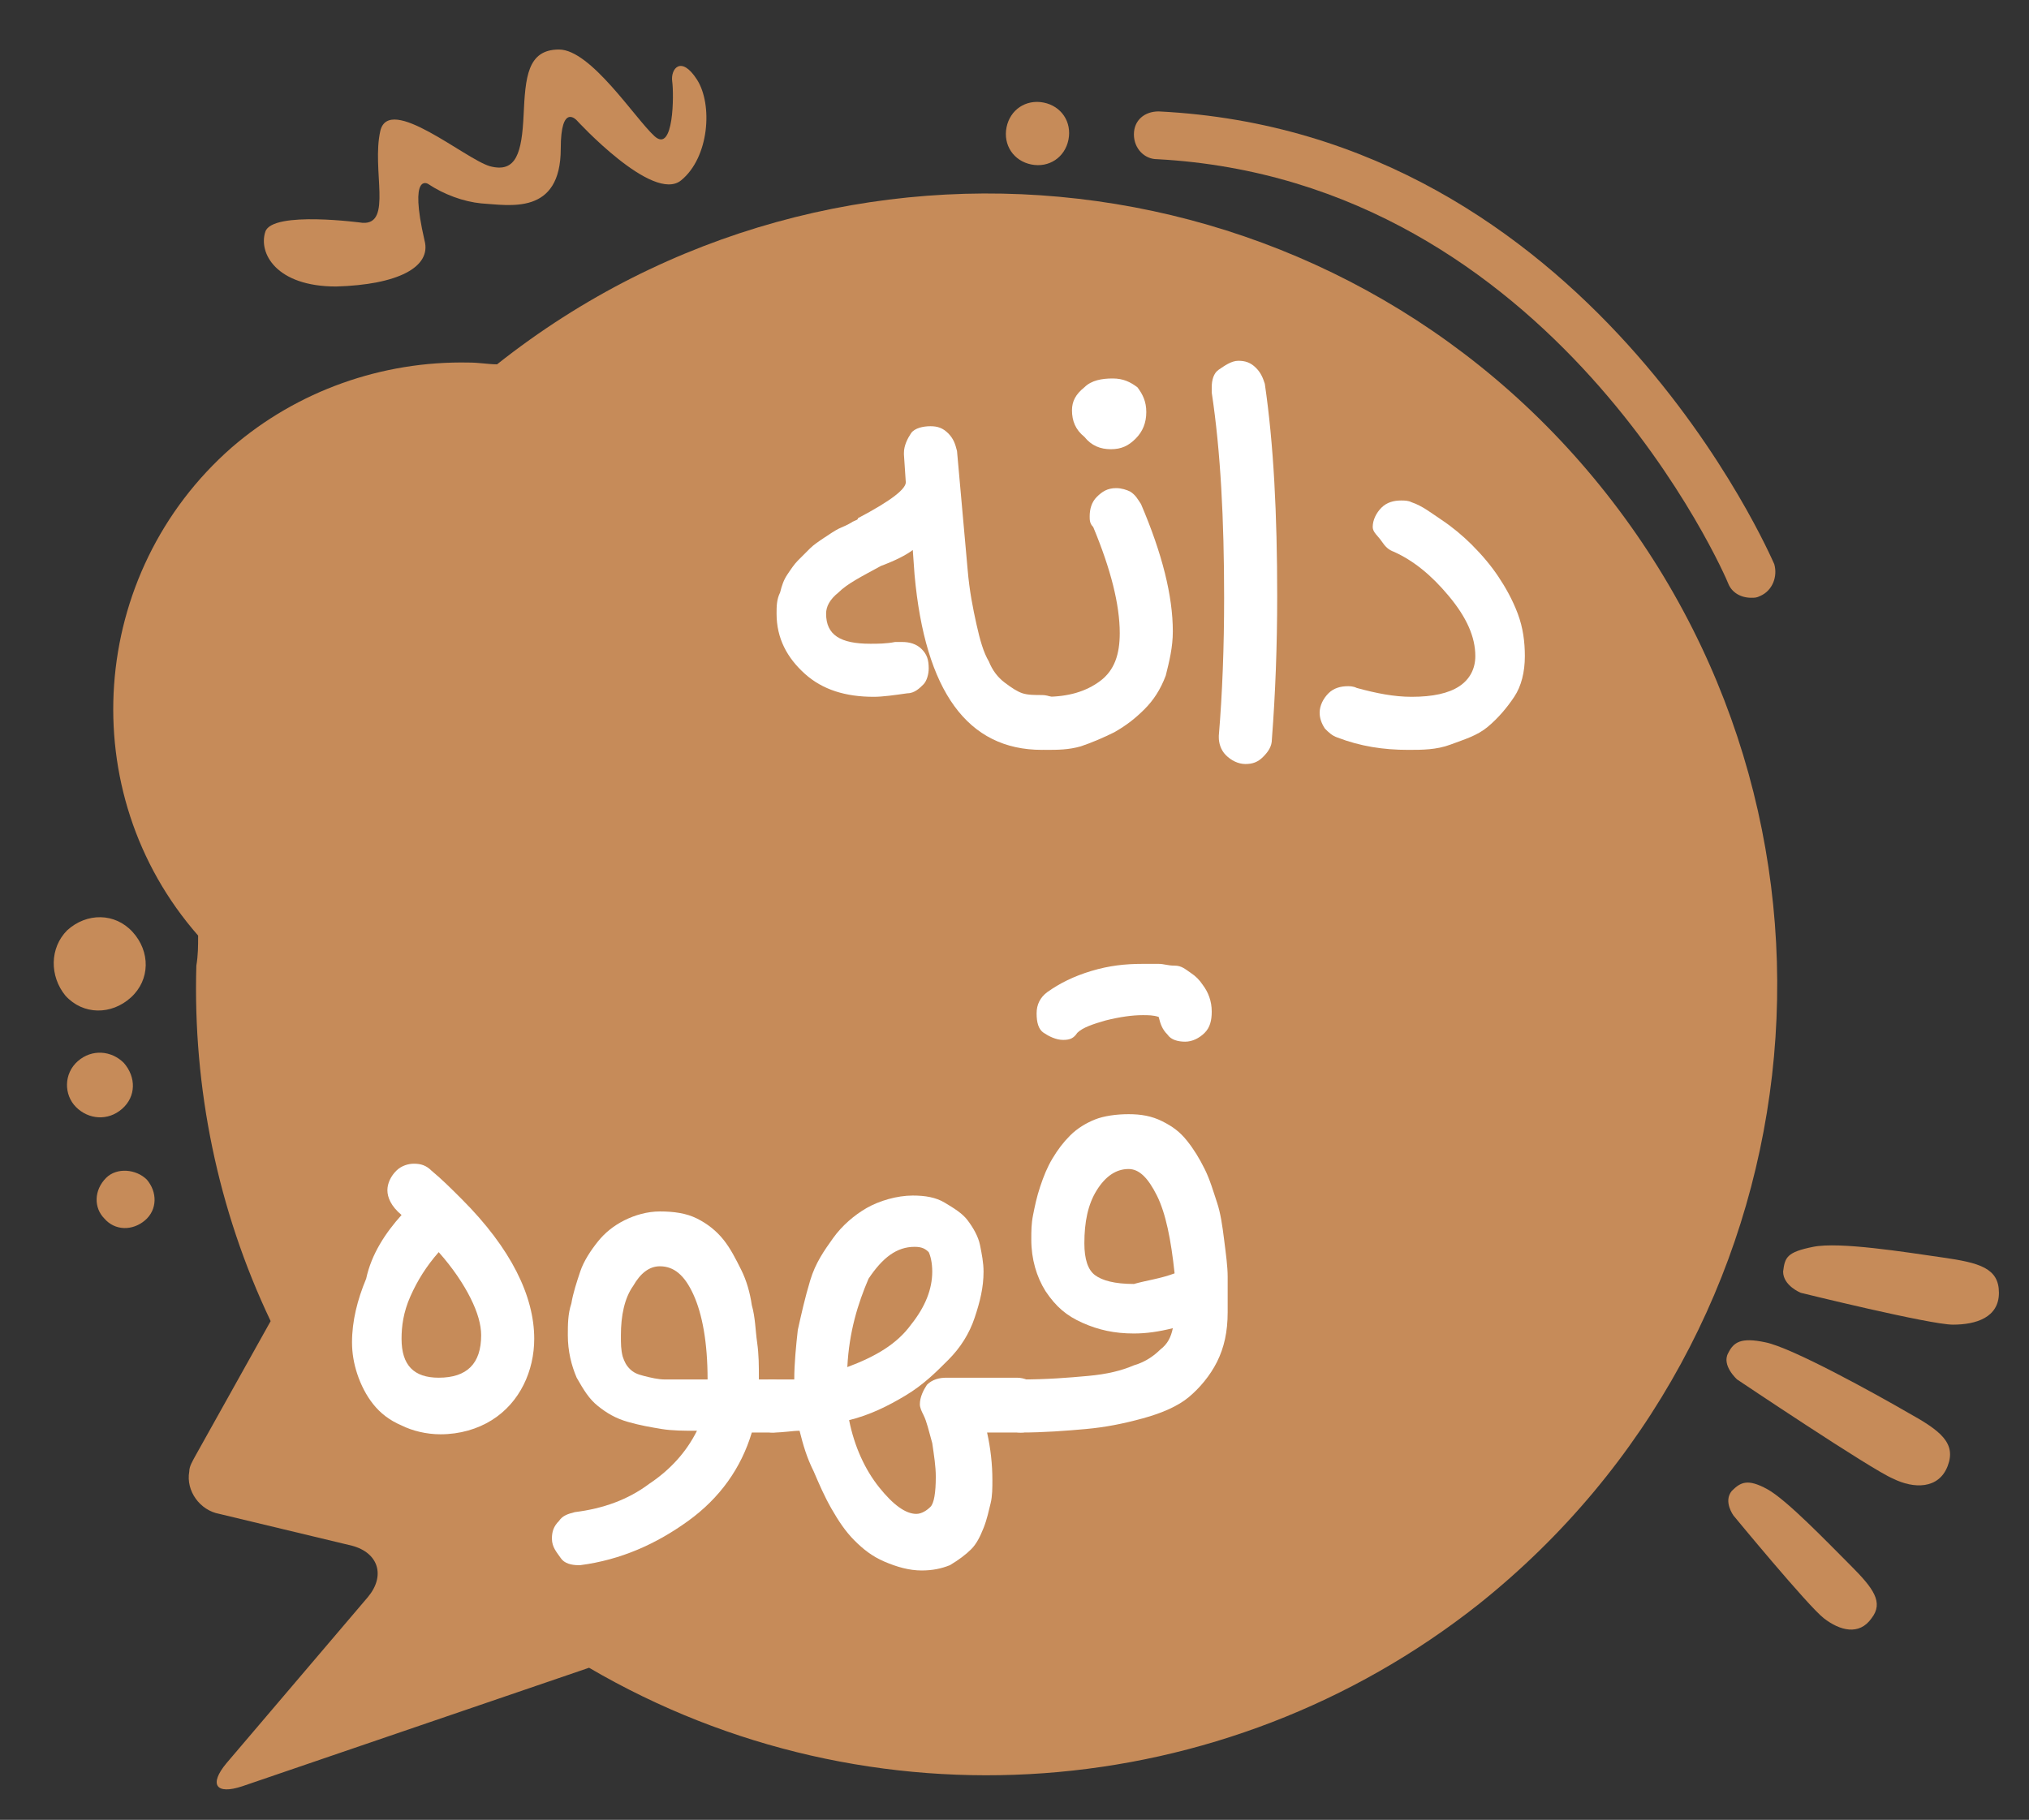
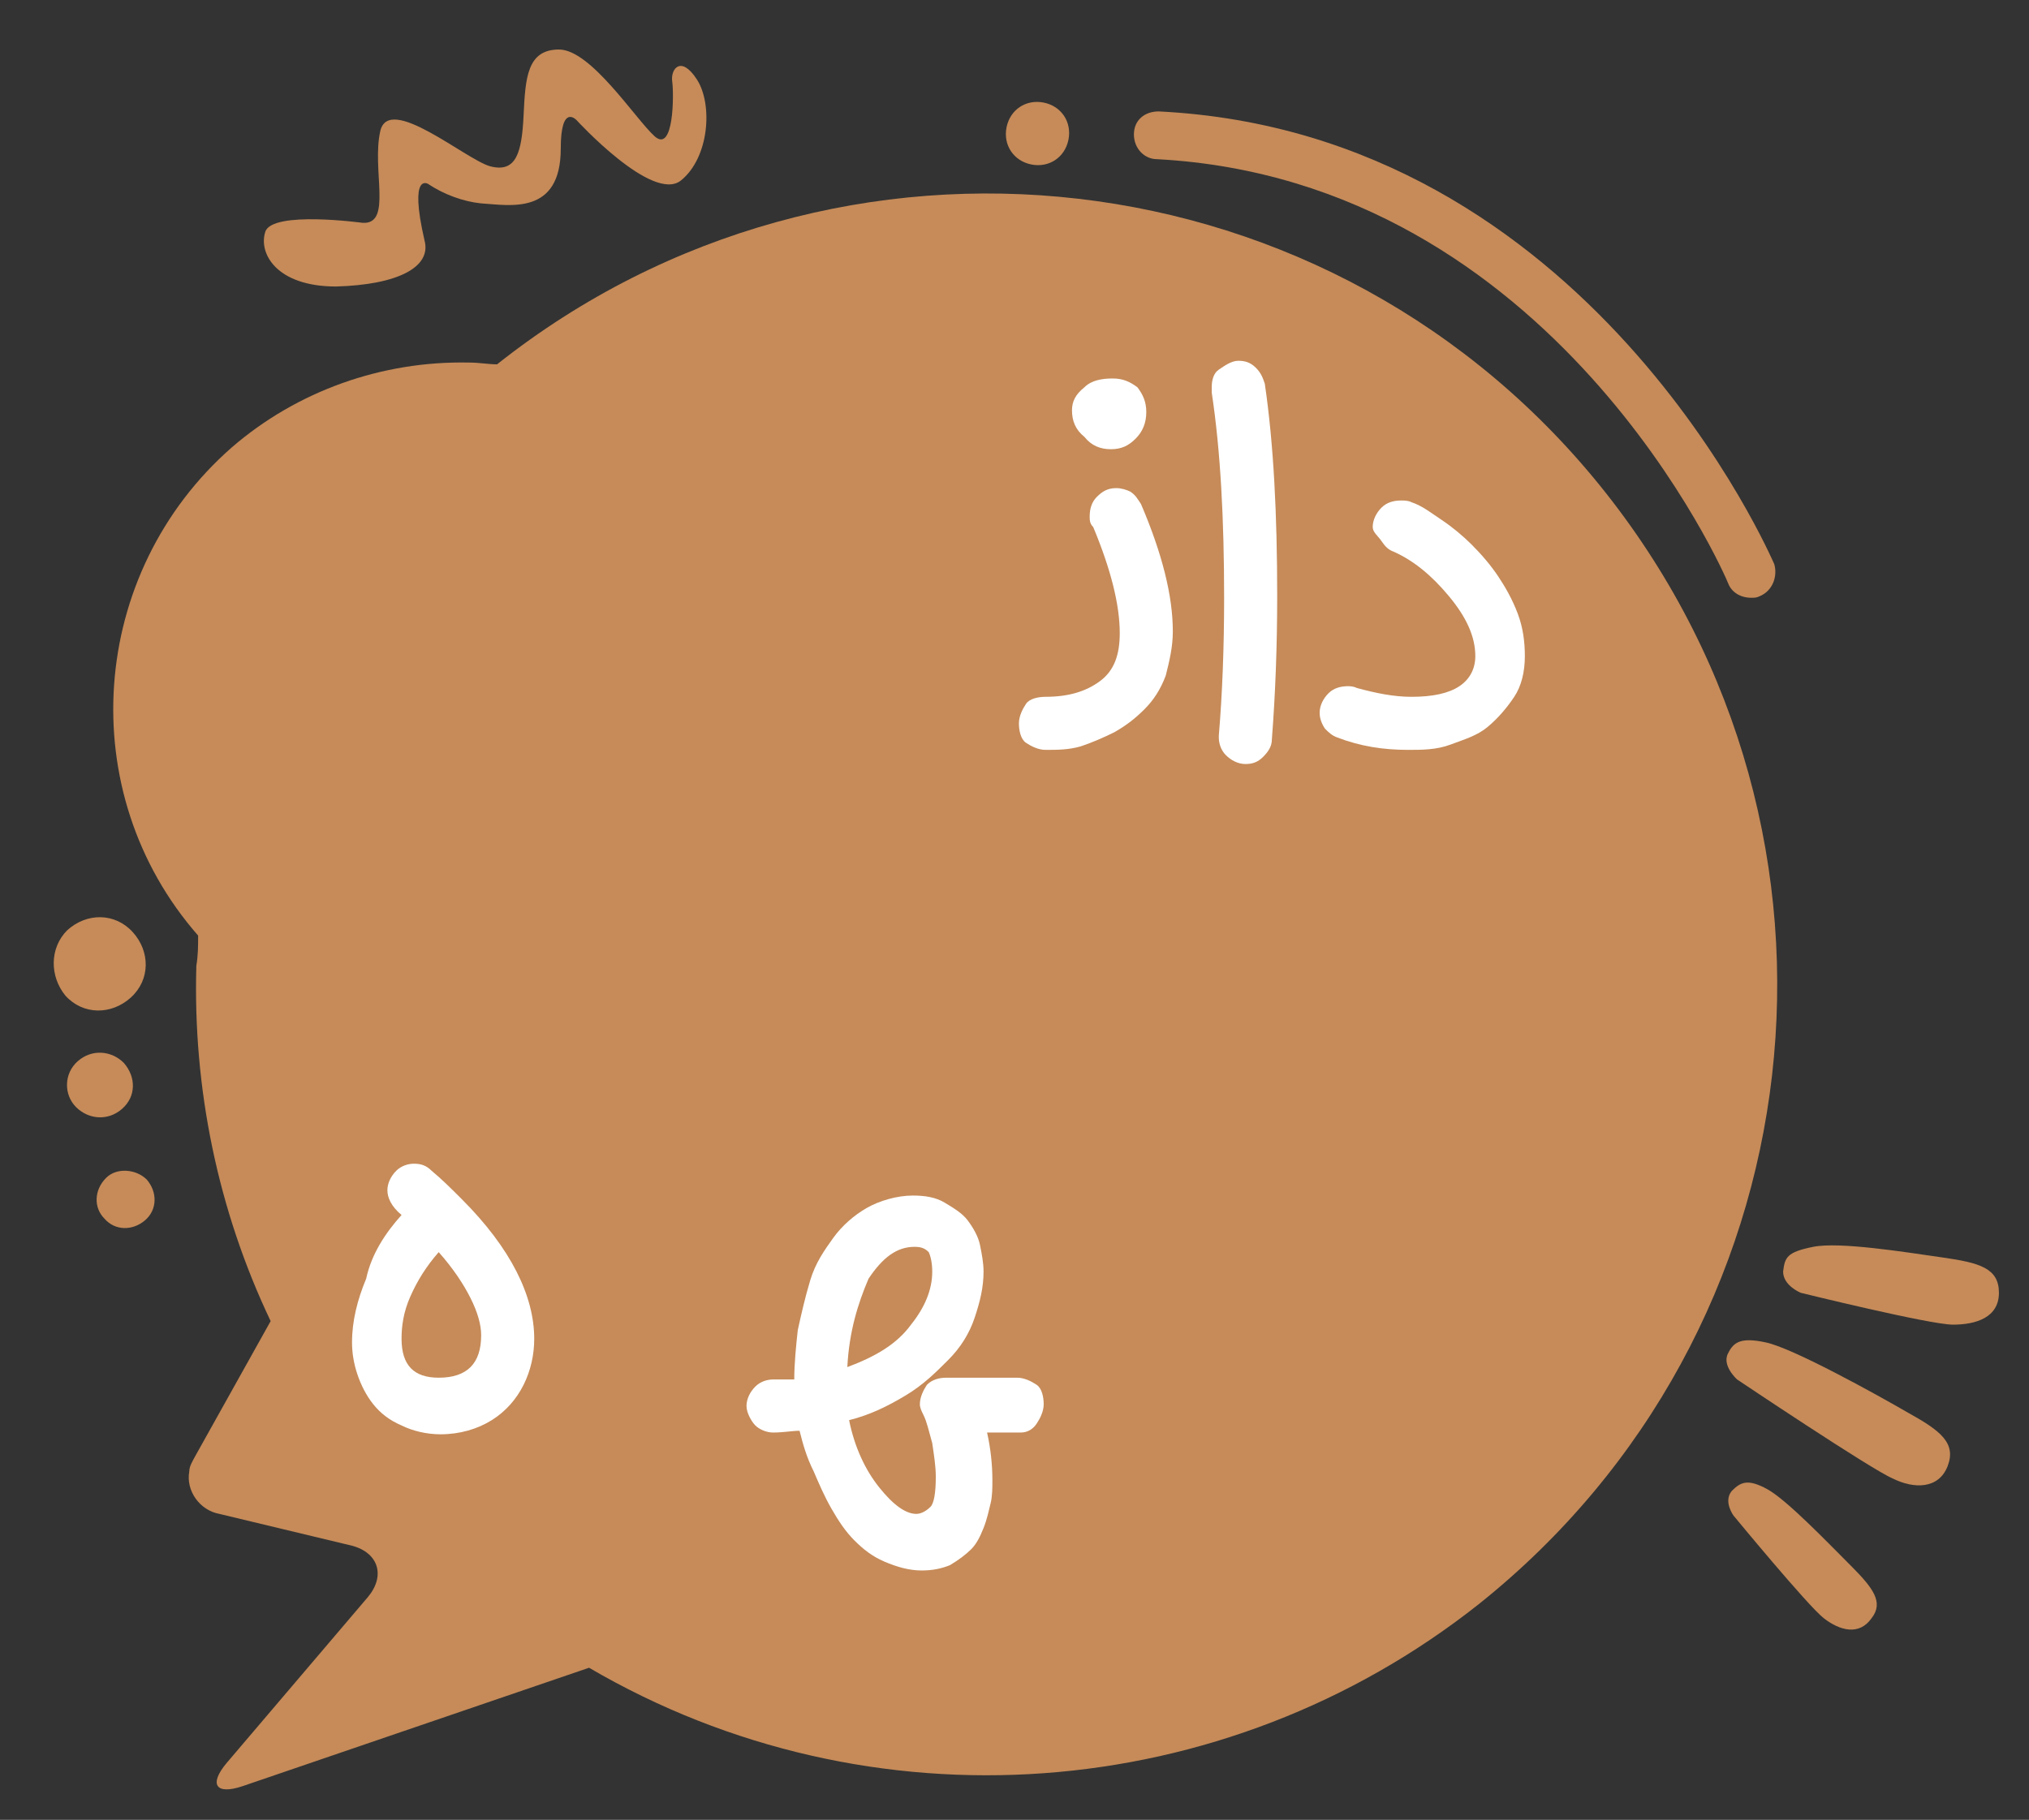
<svg xmlns="http://www.w3.org/2000/svg" version="1.1" id="Layer_1" x="0px" y="0px" viewBox="0 0 114.7 102.9" style="enable-background:new 0 0 114.7 102.9;" xml:space="preserve">
  <rect x="0" y="0" width="114.7" height="102.9" fill="#333333" stroke="none" />
  <style type="text/css">
	.st0{fill:#C68B59;}
	.st1{fill:#FFFFFF;}
</style>
  <path class="st0" d="M11.2,52.9C4.1,44.8,5,32.4,13.1,25.3c3.7-3.2,8.5-4.9,13.4-4.8c0.6,0,1.1,0.1,1.6,0.1  C47.4,5.3,75.5,8.5,90.8,27.9s12.1,47.4-7.2,62.8c-14.4,11.4-34.4,12.9-50.3,3.6l-19.6,6.7c-1.5,0.5-1.9-0.1-0.9-1.3l8-9.4  c1-1.2,0.6-2.5-0.9-2.9l-7.5-1.8c-1.1-0.2-1.9-1.3-1.7-2.4c0-0.3,0.2-0.6,0.3-0.8l4.3-7.7c-3-6.3-4.4-13.2-4.2-20.1  C11.2,54,11.2,53.5,11.2,52.9z" />
  <path class="st0" d="M73.9,89.1c0.7,0.4,0.9,1.2,0.5,1.9c-0.1,0.2-0.3,0.4-0.5,0.5c-0.2,0.1-21,12.5-40-3c-0.6-0.5-0.7-1.3-0.2-1.9  c0.5-0.6,1.3-0.7,1.9-0.2l0,0c17.5,14.2,36.1,3.3,36.9,2.8C72.9,88.8,73.5,88.8,73.9,89.1z" />
  <path class="st0" d="M3.7,56.3c1,1.1,2.6,1.1,3.7,0.1c1.1-1,1.1-2.6,0.1-3.7c-1-1.1-2.6-1.1-3.7-0.1C2.8,53.6,2.8,55.2,3.7,56.3z" />
  <path class="st0" d="M4.3,62.6c0.7,0.7,1.8,0.8,2.6,0.1s0.8-1.8,0.1-2.6c-0.7-0.7-1.8-0.8-2.6-0.1C3.6,60.7,3.6,61.9,4.3,62.6z" />
  <path class="st0" d="M5.9,68.9c0.6,0.7,1.6,0.7,2.3,0.1s0.7-1.6,0.1-2.3C7.7,66.1,6.6,66,6,66.6c0,0,0,0,0,0  C5.3,67.3,5.3,68.3,5.9,68.9z" />
  <path class="st0" d="M101.8,73.1c0,0,7.3,1.8,8.6,1.8s2.6-0.4,2.6-1.8c0-1.4-1.1-1.7-3.2-2s-5.8-0.9-7.3-0.6s-1.6,0.6-1.7,1.4  C100.8,72.7,101.8,73.1,101.8,73.1z" />
  <path class="st0" d="M98,85.7c0,0,4.2,5.1,5.1,5.8c0.9,0.7,2,1,2.7,0c0.7-0.9,0.1-1.7-1.2-3c-1.3-1.3-3.6-3.7-4.7-4.3  s-1.5-0.4-2,0.1C97.4,84.9,98,85.7,98,85.7z" />
  <path class="st0" d="M98.2,78c0,0,7.6,5.1,8.8,5.6c1.2,0.6,2.6,0.6,3.1-0.7s-0.4-2-2.2-3c-1.9-1.1-6.6-3.7-8.1-4  c-1.4-0.3-1.8,0-2.1,0.6C97.3,77.2,98.2,78,98.2,78z" />
  <path class="st0" d="M20.5,12.6c0,0-5.1-0.7-5.5,0.5s0.6,3.1,4,3.1c3.5-0.1,5.4-1.1,5-2.6c-0.9-3.9,0.2-3.2,0.2-3.2  c0.9,0.6,2,1,3,1.1c1.6,0.1,4.5,0.7,4.5-3.1c0-2.6,0.9-1.6,0.9-1.6s4.3,4.7,5.9,3.4s1.8-4.3,0.9-5.7c-0.9-1.4-1.5-0.6-1.4,0.1  c0.1,0.7,0.1,4.1-1,3.1c-1.1-1-3.6-4.9-5.4-4.9s-1.9,1.6-2,3.7c-0.1,2.1-0.4,3.3-1.9,2.9C26.3,9,22,5.3,21.5,7.4  C21,9.6,22.2,12.7,20.5,12.6z" />
  <path class="st0" d="M99,33.8c0.2,0,0.3,0,0.5-0.1c0.7-0.3,1-1.1,0.8-1.8c0,0,0,0,0,0c-0.1-0.2-10.4-24.4-34.8-25.6  c-0.8,0-1.4,0.5-1.4,1.3s0.6,1.4,1.3,1.4C87.9,10.2,97.6,32.7,97.7,33C97.9,33.5,98.4,33.8,99,33.8z" />
  <path class="st0" d="M56.9,7.2c-0.2,1,0.4,1.9,1.4,2.1c1,0.2,1.9-0.4,2.1-1.4c0.2-1-0.4-1.9-1.4-2.1h0C58,5.6,57.1,6.2,56.9,7.2  C56.9,7.1,56.9,7.2,56.9,7.2z" />
  <g>
-     <path class="st1" d="M51,36.3c0.4,0,0.8,0.1,1.1,0.4s0.4,0.6,0.4,1.1c0,0.3-0.1,0.7-0.3,0.9s-0.5,0.5-0.9,0.5   c-0.7,0.1-1.4,0.2-1.9,0.2c-1.6,0-2.9-0.4-3.9-1.3c-1-0.9-1.6-2-1.6-3.4c0-0.4,0-0.8,0.2-1.2c0.1-0.4,0.2-0.7,0.4-1   s0.4-0.6,0.6-0.8s0.5-0.5,0.7-0.7c0.2-0.2,0.5-0.4,0.8-0.6s0.6-0.4,0.8-0.5c0.2-0.1,0.5-0.2,0.8-0.4c0.2-0.1,0.3-0.1,0.3-0.2   c1.9-1,2.8-1.7,2.7-2.1l-0.1-1.5v-0.1c0-0.4,0.2-0.8,0.4-1.1s0.7-0.4,1.1-0.4c0.4,0,0.7,0.1,1,0.4c0.3,0.3,0.4,0.6,0.5,1l0.6,6.7   c0.1,1.2,0.3,2.2,0.5,3.1c0.2,0.9,0.4,1.6,0.7,2.1c0.2,0.5,0.5,0.9,0.9,1.2s0.7,0.5,1,0.6c0.3,0.1,0.7,0.1,1.1,0.1   c0.4,0,0.8,0.2,1.1,0.4s0.4,0.7,0.4,1.1S60.3,41.7,60,42s-0.7,0.4-1.1,0.4c-4.2,0-6.6-3.3-7.2-9.9l-0.1-1.4c-0.4,0.3-1,0.6-1.8,0.9   c-1.1,0.6-1.9,1-2.4,1.5c-0.5,0.4-0.7,0.8-0.7,1.2c0,1.2,0.8,1.7,2.5,1.7c0.4,0,0.9,0,1.4-0.1C50.8,36.3,50.9,36.3,51,36.3z" />
    <path class="st1" d="M61.6,29.2c0-0.4,0.1-0.8,0.4-1.1c0.3-0.3,0.6-0.5,1.1-0.5c0.3,0,0.6,0.1,0.8,0.2c0.3,0.2,0.4,0.4,0.6,0.7   c1.2,2.8,1.8,5.2,1.8,7.2c0,0.9-0.2,1.7-0.4,2.5c-0.3,0.8-0.7,1.4-1.2,1.9c-0.5,0.5-1,0.9-1.7,1.3c-0.6,0.3-1.3,0.6-1.9,0.8   c-0.7,0.2-1.3,0.2-2,0.2c-0.4,0-0.8-0.2-1.1-0.4s-0.4-0.7-0.4-1.1s0.2-0.8,0.4-1.1s0.7-0.4,1.1-0.4c1.3,0,2.3-0.3,3.1-0.9   c0.8-0.6,1.1-1.5,1.1-2.7c0-1.6-0.5-3.6-1.5-6C61.6,29.6,61.6,29.4,61.6,29.2z M60.6,23.2c0-0.5,0.2-0.9,0.7-1.3   c0.4-0.4,1-0.5,1.6-0.5c0.6,0,1,0.2,1.4,0.5c0.3,0.4,0.5,0.8,0.5,1.4c0,0.6-0.2,1.1-0.6,1.5s-0.8,0.6-1.4,0.6   c-0.6,0-1.1-0.2-1.5-0.7C60.8,24.3,60.6,23.8,60.6,23.2z" />
    <path class="st1" d="M68.5,21.9c0-0.4,0.1-0.8,0.4-1s0.7-0.5,1.1-0.5c0.4,0,0.7,0.1,1,0.4s0.4,0.6,0.5,0.9c0.5,3.4,0.7,7.4,0.7,12   c0,2.8-0.1,5.5-0.3,8.1c0,0.4-0.2,0.7-0.5,1s-0.6,0.4-1,0.4c-0.4,0-0.8-0.2-1.1-0.5s-0.4-0.7-0.4-1v-0.1c0.2-2.4,0.3-5,0.3-7.8   c0-4.4-0.2-8.3-0.7-11.6C68.5,22,68.5,22,68.5,21.9z" />
    <path class="st1" d="M77.6,29.8c0-0.4,0.2-0.8,0.5-1.1c0.3-0.3,0.7-0.4,1.1-0.4c0.2,0,0.4,0,0.6,0.1c0.6,0.2,1.1,0.6,1.7,1   c0.6,0.4,1.2,0.9,1.7,1.4c0.6,0.6,1.1,1.2,1.5,1.8c0.4,0.6,0.8,1.3,1.1,2.1c0.3,0.8,0.4,1.6,0.4,2.4c0,0.9-0.2,1.7-0.6,2.3   s-0.9,1.2-1.5,1.7s-1.3,0.7-2.1,1s-1.6,0.3-2.4,0.3c-1.4,0-2.7-0.2-4-0.7c-0.3-0.1-0.5-0.3-0.7-0.5c-0.2-0.3-0.3-0.6-0.3-0.9   c0-0.4,0.2-0.8,0.5-1.1c0.3-0.3,0.7-0.4,1.1-0.4c0.1,0,0.3,0,0.5,0.1c1.1,0.3,2.1,0.5,3.1,0.5c1.2,0,2.1-0.2,2.7-0.6s0.9-1,0.9-1.7   c0-1.1-0.5-2.2-1.5-3.4s-2-2-3.1-2.5c-0.3-0.1-0.5-0.3-0.7-0.6S77.6,30.1,77.6,29.8z" />
  </g>
  <g>
    <path class="st1" d="M22.7,68.7c-0.6-0.5-0.8-1-0.8-1.4c0-0.4,0.2-0.8,0.5-1.1c0.3-0.3,0.7-0.4,1-0.4c0.4,0,0.7,0.1,1,0.4   c0.6,0.5,1.1,1,1.7,1.6c2.8,2.8,4.1,5.5,4.1,7.9c0,0.9-0.2,1.8-0.6,2.6c-0.4,0.8-1,1.5-1.8,2c-0.8,0.5-1.8,0.8-2.9,0.8   c-0.8,0-1.6-0.2-2.2-0.5c-0.7-0.3-1.2-0.7-1.6-1.2c-0.4-0.5-0.7-1.1-0.9-1.7s-0.3-1.2-0.3-1.8c0-1.2,0.3-2.4,0.8-3.6   C21,70.9,21.8,69.7,22.7,68.7z M24.8,70.8c-0.7,0.8-1.2,1.6-1.6,2.5s-0.5,1.7-0.5,2.4c0,1.5,0.7,2.2,2.1,2.2c0.8,0,1.4-0.2,1.8-0.6   s0.6-1,0.6-1.8c0-0.6-0.2-1.3-0.6-2.1C26.2,72.6,25.6,71.7,24.8,70.8z" />
-     <path class="st1" d="M32.7,88.5c-0.4,0-0.8-0.1-1-0.4s-0.5-0.6-0.5-1.1c0-0.4,0.1-0.7,0.4-1c0.2-0.3,0.5-0.4,0.9-0.5   c1.6-0.2,3-0.7,4.2-1.6c1.2-0.8,2.1-1.8,2.7-3c-0.7,0-1.4,0-2-0.1c-0.6-0.1-1.2-0.2-1.9-0.4c-0.7-0.2-1.2-0.5-1.7-0.9   s-0.8-0.9-1.2-1.6c-0.3-0.7-0.5-1.5-0.5-2.4c0-0.6,0-1.2,0.2-1.8c0.1-0.6,0.3-1.2,0.5-1.8s0.6-1.2,1-1.7c0.4-0.5,0.9-0.9,1.5-1.2   c0.6-0.3,1.3-0.5,2-0.5c0.8,0,1.5,0.1,2.1,0.4s1.1,0.7,1.5,1.2s0.7,1.1,1,1.7s0.5,1.3,0.6,2c0.2,0.7,0.2,1.4,0.3,2.1   c0.1,0.7,0.1,1.3,0.1,2.1h0.7c0.4,0,0.8,0.2,1.1,0.4c0.3,0.3,0.4,0.7,0.4,1.1c0,0.4-0.2,0.8-0.4,1.1c-0.3,0.3-0.7,0.4-1.1,0.4h-1.1   c-0.6,2-1.8,3.7-3.6,5c-1.8,1.3-3.8,2.2-6.1,2.5C32.8,88.5,32.8,88.5,32.7,88.5z M40,78c0-2.1-0.3-3.7-0.8-4.8s-1.1-1.6-1.9-1.6   c-0.6,0-1.1,0.4-1.5,1.1c-0.5,0.7-0.7,1.7-0.7,2.8c0,0.5,0,0.8,0.1,1.2c0.1,0.3,0.2,0.5,0.4,0.7c0.2,0.2,0.4,0.3,0.8,0.4   s0.8,0.2,1.2,0.2c0.4,0,1,0,1.7,0H40z" />
    <path class="st1" d="M45.2,80.9c-0.4,0-0.9,0.1-1.5,0.1c-0.4,0-0.8-0.2-1-0.4s-0.5-0.7-0.5-1.1c0-0.4,0.2-0.8,0.5-1.1   s0.7-0.4,1-0.4c0.4,0,0.8,0,1.2,0c0-0.9,0.1-1.9,0.2-2.8c0.2-0.9,0.4-1.8,0.7-2.8s0.8-1.7,1.3-2.4c0.5-0.7,1.2-1.3,1.9-1.7   s1.7-0.7,2.6-0.7c0.7,0,1.3,0.1,1.8,0.4s1,0.6,1.3,1s0.6,0.9,0.7,1.4s0.2,1,0.2,1.5c0,0.9-0.2,1.7-0.5,2.6s-0.8,1.7-1.5,2.4   s-1.4,1.4-2.4,2c-1,0.6-2,1.1-3.2,1.4c0.3,1.5,0.9,2.8,1.7,3.8s1.5,1.5,2.1,1.5c0.3,0,0.6-0.2,0.8-0.4s0.3-0.8,0.3-1.7   c0-0.6-0.1-1.2-0.2-1.9c-0.2-0.7-0.3-1.2-0.5-1.6c-0.1-0.2-0.2-0.4-0.2-0.6c0-0.4,0.2-0.8,0.4-1.1c0.3-0.3,0.7-0.4,1.1-0.4h4   c0.4,0,0.8,0.2,1.1,0.4s0.4,0.7,0.4,1.1c0,0.4-0.2,0.8-0.4,1.1S58.1,81,57.7,81h-1.9c0.2,0.9,0.3,1.8,0.3,2.7c0,0.4,0,0.9-0.1,1.3   s-0.2,0.9-0.4,1.4s-0.4,0.9-0.7,1.2c-0.3,0.3-0.7,0.6-1.2,0.9c-0.5,0.2-1,0.3-1.6,0.3c-0.7,0-1.4-0.2-2.1-0.5s-1.2-0.7-1.7-1.2   s-0.9-1.1-1.3-1.8s-0.7-1.4-1-2.1C45.6,82.4,45.4,81.7,45.2,80.9z M47.9,77.3c1.6-0.6,2.8-1.3,3.6-2.4c0.8-1,1.2-2,1.2-3   c0-0.5-0.1-0.9-0.2-1.1c-0.2-0.2-0.4-0.3-0.8-0.3c-1,0-1.8,0.6-2.6,1.8C48.5,73.7,48,75.3,47.9,77.3z" />
-     <path class="st1" d="M66.3,75.1c-0.8,0.2-1.5,0.3-2.2,0.3c-1.1,0-2-0.2-2.9-0.6s-1.5-0.9-2.1-1.8c-0.5-0.8-0.8-1.8-0.8-2.9   c0-0.5,0-0.9,0.1-1.4s0.2-1,0.4-1.6c0.2-0.6,0.4-1.1,0.7-1.6c0.3-0.5,0.6-0.9,1-1.3s0.9-0.7,1.4-0.9s1.2-0.3,1.9-0.3   c0.7,0,1.3,0.1,1.9,0.4c0.6,0.3,1,0.6,1.4,1.1s0.7,1,1,1.6c0.3,0.6,0.5,1.3,0.7,1.9c0.2,0.6,0.3,1.3,0.4,2.1   c0.1,0.8,0.2,1.5,0.2,2.1s0,1.3,0,2c0,1.1-0.2,2-0.6,2.8c-0.4,0.8-1,1.5-1.6,2s-1.5,0.9-2.6,1.2s-2.1,0.5-3.2,0.6   C60.3,80.9,59,81,57.7,81c-0.4,0-0.8-0.2-1.1-0.4s-0.4-0.7-0.4-1.1c0-0.4,0.2-0.8,0.4-1.1s0.7-0.4,1.1-0.4c1.5,0,2.7-0.1,3.8-0.2   s1.9-0.3,2.6-0.6c0.7-0.2,1.2-0.6,1.5-0.9C66,76,66.2,75.6,66.3,75.1z M60.1,58.8c-0.4,0-0.8-0.2-1.1-0.4s-0.4-0.6-0.4-1.1   c0-0.5,0.2-0.9,0.6-1.2c0.7-0.5,1.5-0.9,2.5-1.2c1-0.3,1.9-0.4,2.9-0.4c0.3,0,0.6,0,0.9,0s0.5,0.1,0.9,0.1s0.6,0.2,0.9,0.4   c0.3,0.2,0.5,0.4,0.7,0.7c0.3,0.4,0.5,0.9,0.5,1.5c0,0.5-0.1,0.9-0.4,1.2c-0.3,0.3-0.7,0.5-1.1,0.5c-0.4,0-0.8-0.1-1-0.4   c-0.3-0.3-0.4-0.6-0.5-1c-0.3-0.1-0.6-0.1-0.9-0.1c-0.6,0-1.3,0.1-2.1,0.3c-0.7,0.2-1.3,0.4-1.6,0.7C60.7,58.7,60.5,58.8,60.1,58.8   z M66.4,72c-0.2-1.9-0.5-3.4-1-4.4s-1-1.5-1.6-1.5c-0.7,0-1.3,0.4-1.8,1.2c-0.5,0.8-0.7,1.8-0.7,3c0,0.9,0.2,1.5,0.6,1.8   s1.1,0.5,2.2,0.5C64.8,72.4,65.6,72.3,66.4,72z" />
  </g>
</svg>